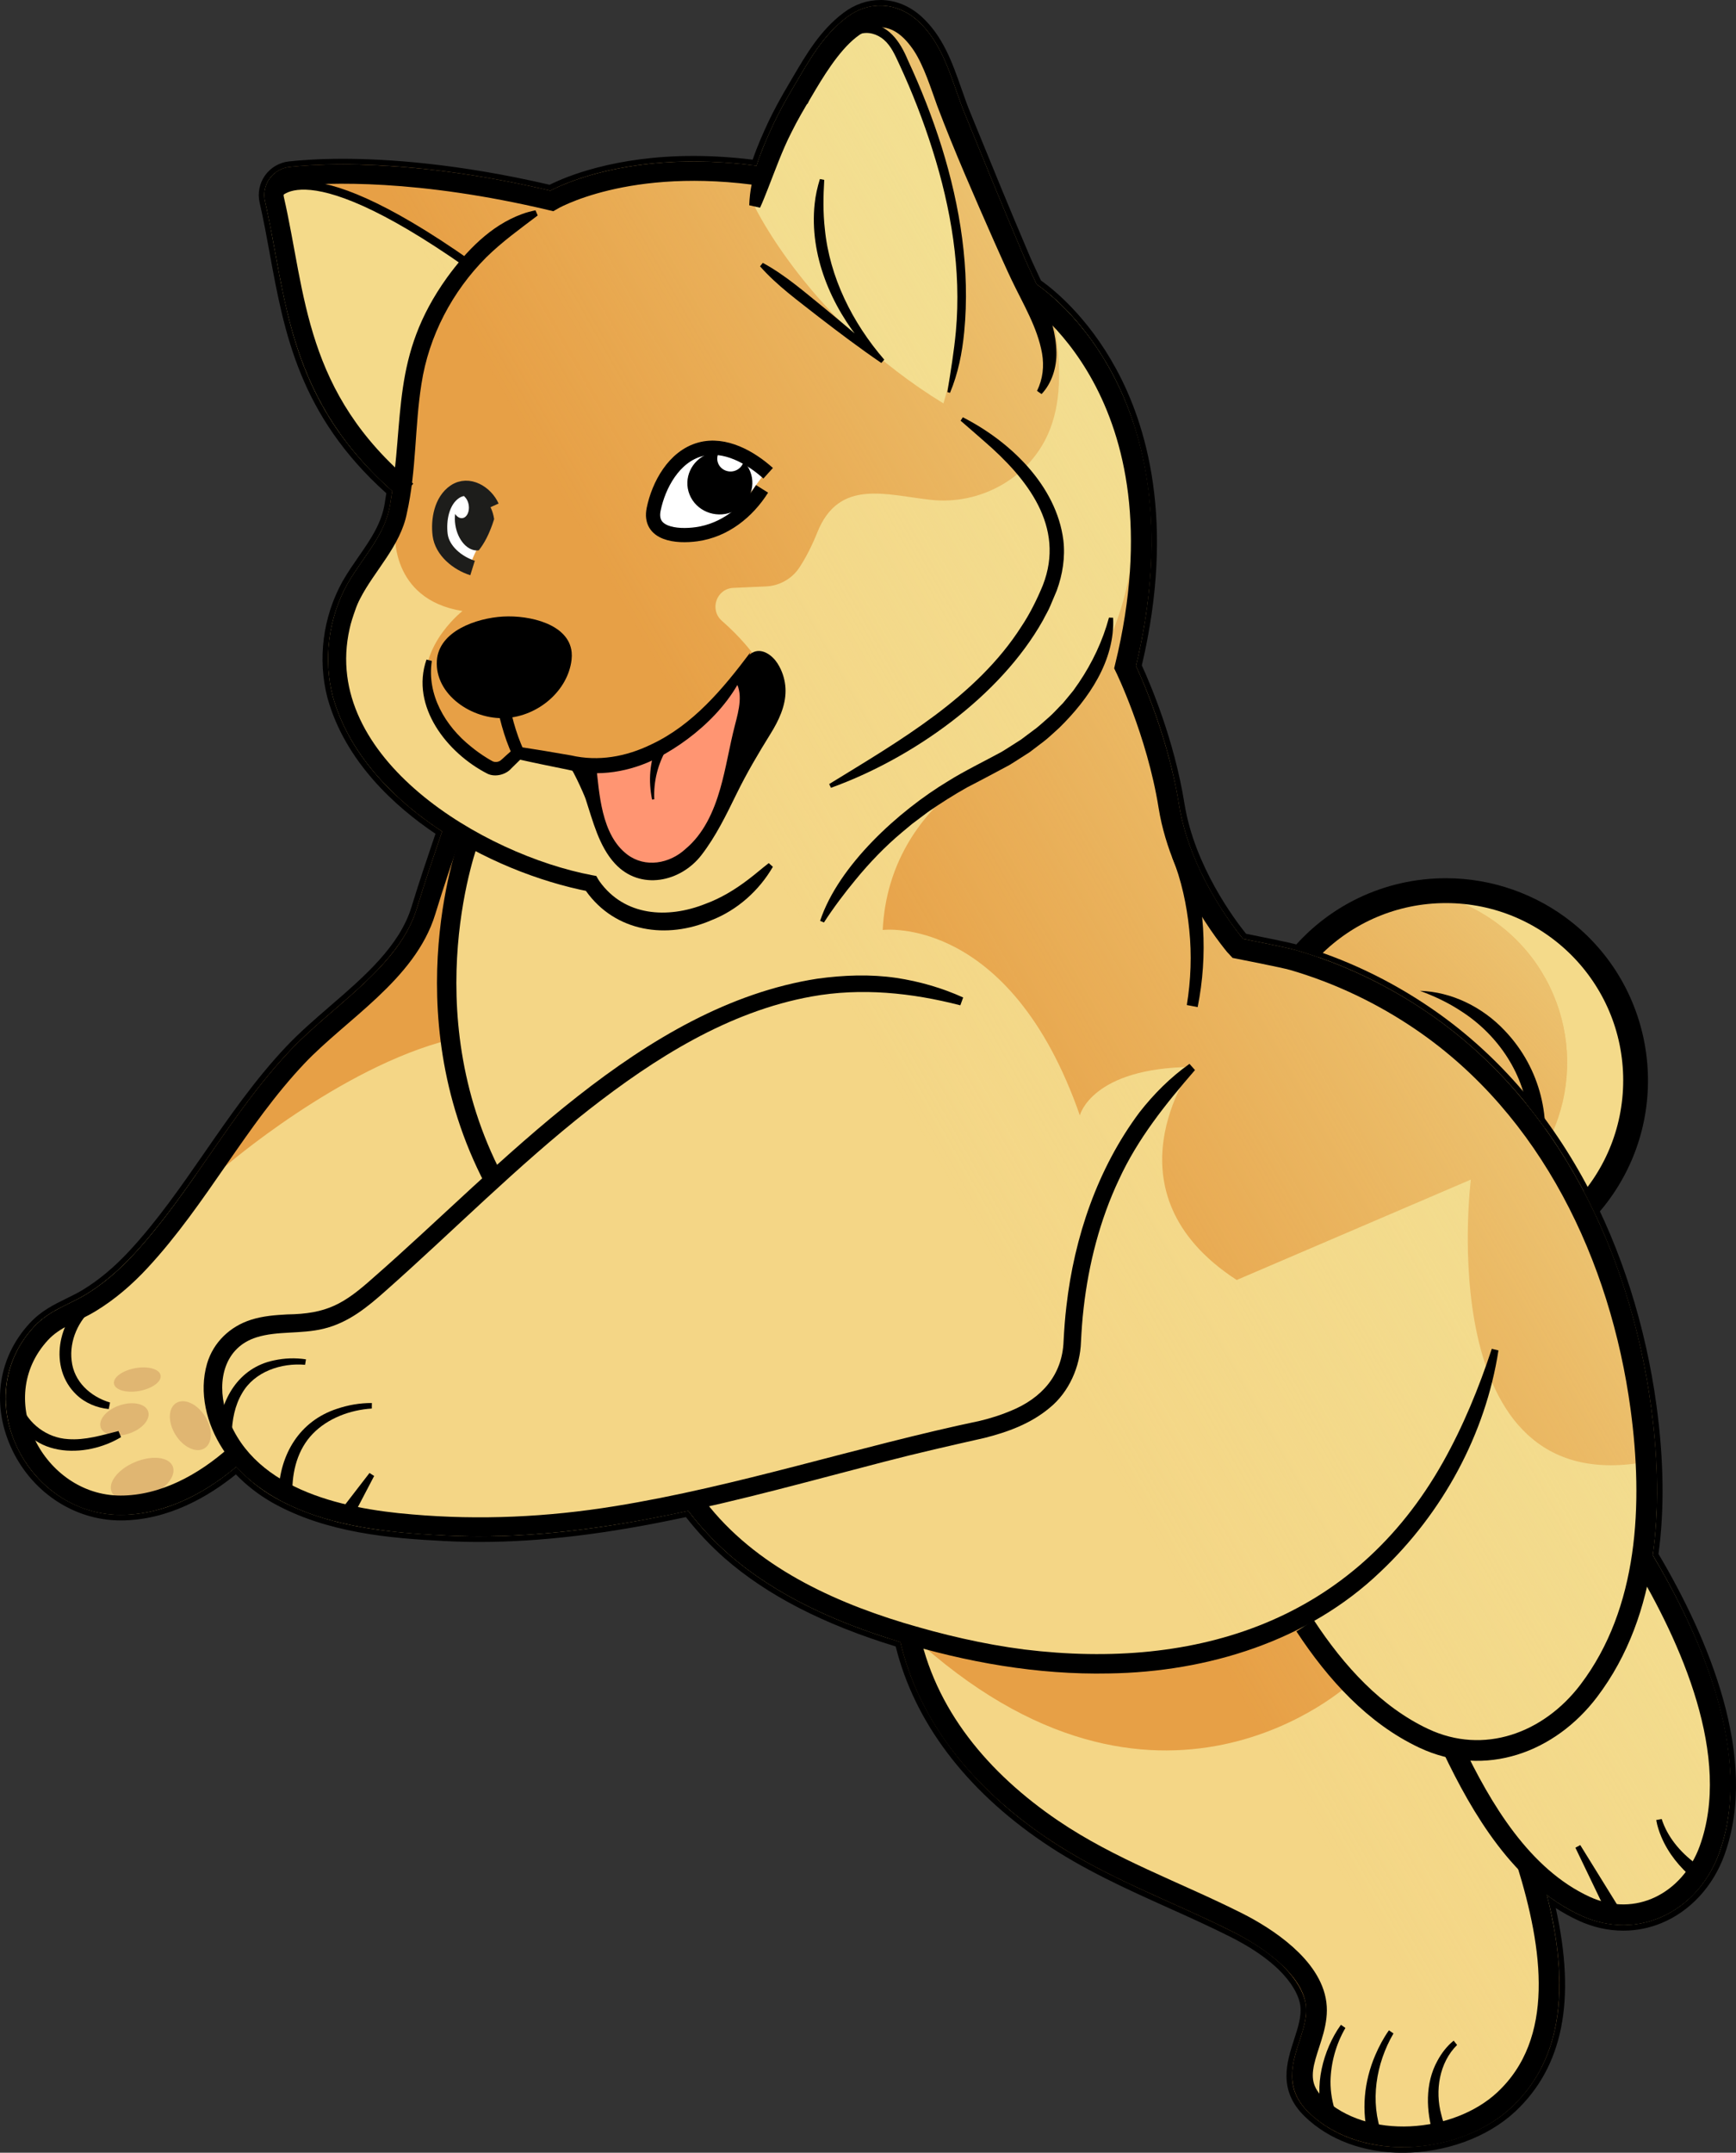
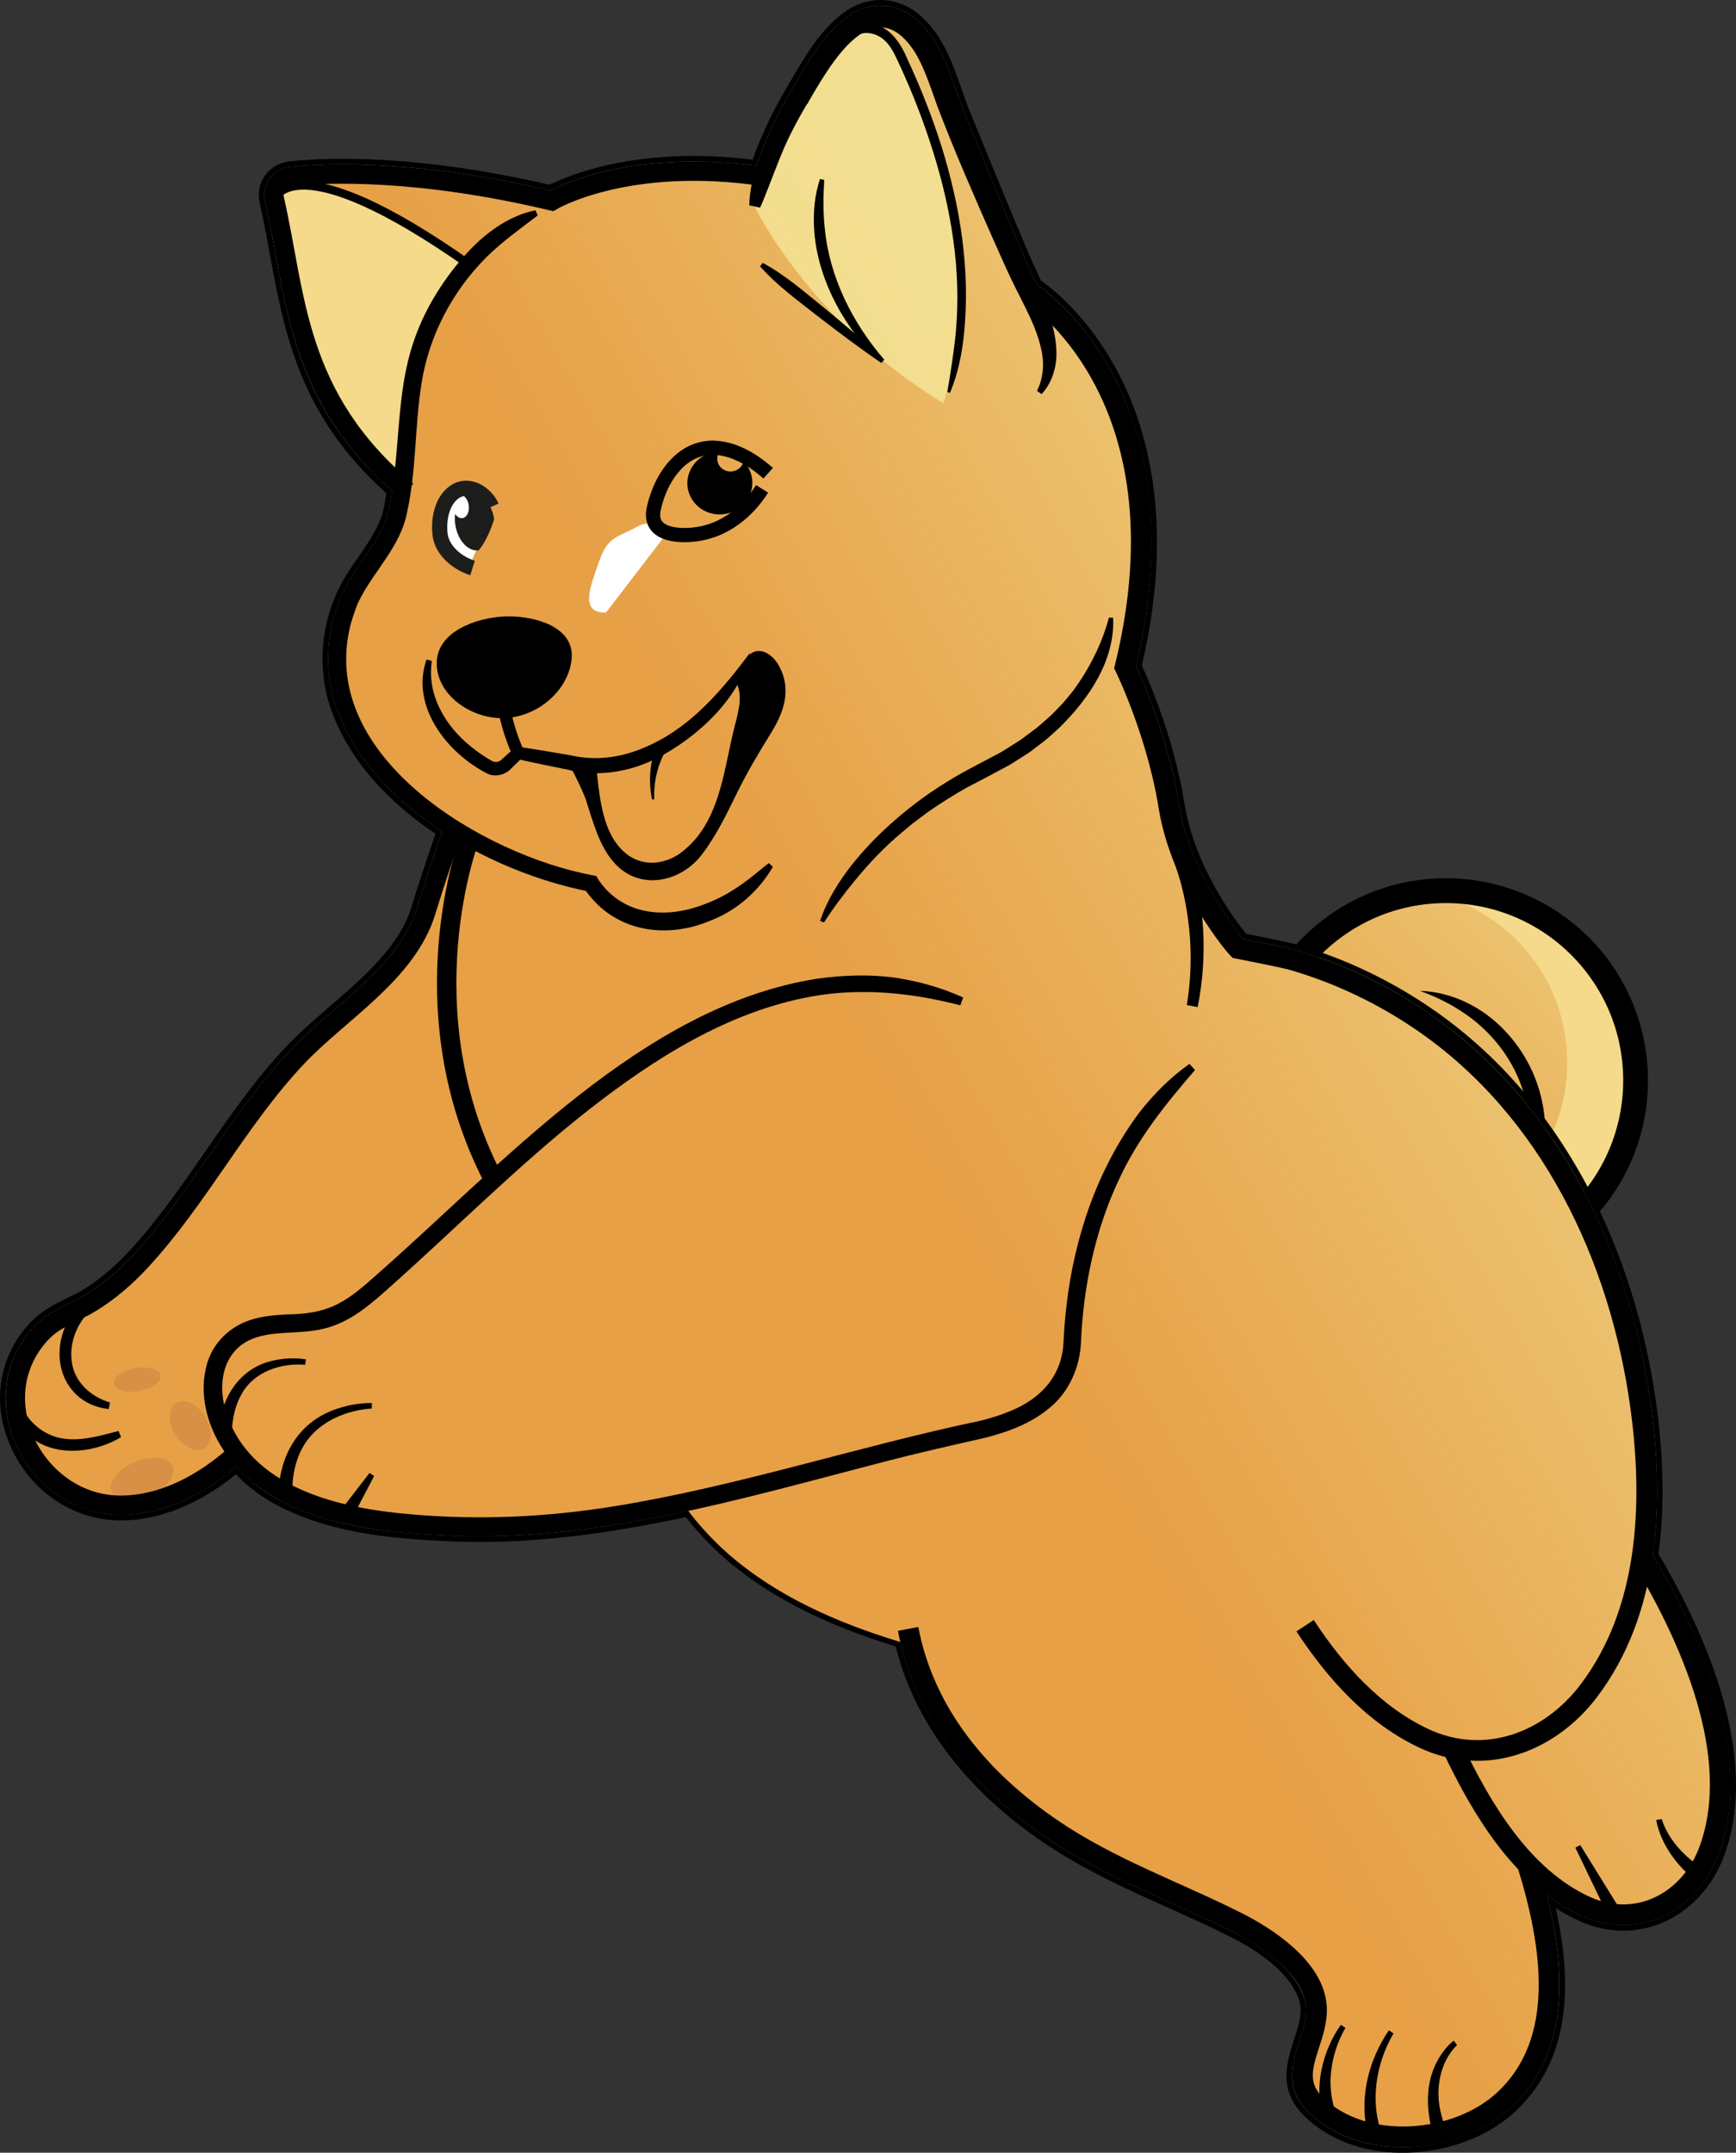
<svg xmlns="http://www.w3.org/2000/svg" xmlns:xlink="http://www.w3.org/1999/xlink" id="Layer_2" viewBox="0 0 654.49 811.47">
  <rect x="0" y="0" width="654.49" height="811.47" fill="#333333" stroke="none" />
  <defs>
    <style>.cls-1{fill:url(#linear-gradient-2);}.cls-2{opacity:.94;}.cls-2,.cls-3{fill:#f4da8a;}.cls-4{fill:#fff;}.cls-5{stroke-width:6.25px;}.cls-5,.cls-6,.cls-7,.cls-8,.cls-9,.cls-10,.cls-11{fill:none;stroke-miterlimit:10;}.cls-5,.cls-6,.cls-7,.cls-9,.cls-10,.cls-11{stroke:#000;}.cls-12{fill:#b16a42;opacity:.29;}.cls-6{stroke-width:4.67px;}.cls-13{fill:#e7a046;}.cls-7{stroke-width:5.36px;}.cls-8{stroke:#1d1d1b;stroke-width:5.72px;}.cls-9{stroke-width:7.81px;}.cls-10{stroke-width:3.13px;}.cls-11{stroke-width:7.3px;}.cls-14{fill:#ff9572;}.cls-15{fill:url(#linear-gradient);}.cls-16{fill:#1d1d1b;}</style>
    <linearGradient id="linear-gradient" x1="680.03" y1="270.69" x2="470.51" y2="459.02" gradientTransform="matrix(1, 0, 0, 1, 0, 0)" gradientUnits="userSpaceOnUse">
      <stop offset="0" stop-color="#f1e59a" />
      <stop offset=".18" stop-color="#f1e59a" stop-opacity=".81" />
      <stop offset=".58" stop-color="#f1e59a" stop-opacity=".38" />
      <stop offset=".87" stop-color="#f1e59a" stop-opacity=".11" />
      <stop offset="1" stop-color="#f1e59a" stop-opacity="0" />
    </linearGradient>
    <linearGradient id="linear-gradient-2" x1="679.62" y1="236.36" x2="345.92" y2="425.28" xlink:href="#linear-gradient" />
  </defs>
  <g id="Layer_1-2">
    <g>
      <g>
        <circle class="cls-3" cx="545.14" cy="407.24" r="69.95" />
        <path class="cls-13" d="M490.52,363.54c13.15-16.44,32.21-25.35,51.71-26.17,8.54,2.25,16.76,6.27,24.1,12.14,28.16,22.53,32.73,63.62,10.2,91.78-18.75,23.43-50.35,30.51-76.65,19.25-28.75-24.39-33.06-67.37-9.36-97Z" />
        <path class="cls-15" d="M490.52,363.54c13.15-16.44,32.21-25.35,51.71-26.17,8.54,2.25,16.76,6.27,24.1,12.14,28.16,22.53,32.73,63.62,10.2,91.78-18.75,23.43-50.35,30.51-76.65,19.25-28.75-24.39-33.06-67.37-9.36-97Z" />
        <circle class="cls-5" cx="545.14" cy="407.24" r="69.95" />
        <path d="M544.18,474.98c20.65-8.54,34.22-30.67,32.06-52.92-1.19-16.77-11.34-31.94-25.44-40.94-4.72-3.11-9.91-5.59-15.46-7.62,11.87,.32,23.64,6.11,31.99,15.02,27.49,28.87,16.32,77.72-21.25,91.31l-1.9-4.85h0Z" />
        <path d="M545.18,337.29c15.32,0,30.76,5.01,43.65,15.33,30.17,24.13,35.06,68.15,10.92,98.32-13.82,17.27-34.15,26.25-54.66,26.25-15.33,0-30.76-5.01-43.65-15.33-30.17-24.13-35.06-68.15-10.92-98.32,13.82-17.27,34.15-26.25,54.66-26.25m0-6.25c-23.3,0-45.01,10.42-59.55,28.6-12.72,15.89-18.48,35.79-16.23,56.02,2.25,20.23,12.24,38.37,28.13,51.09,13.46,10.77,30.35,16.7,47.56,16.7,23.3,0,45.01-10.42,59.55-28.6,26.25-32.81,20.91-80.86-11.9-107.11-13.46-10.77-30.35-16.7-47.56-16.7h0Z" />
      </g>
      <g>
        <path class="cls-13" d="M623.11,586.19c2.35-16.72,2.15-35.42-.64-56.02-4.03-29.82-13.18-58.56-26.45-83.11-14.71-27.22-34.11-49.19-57.66-65.29-15.43-10.55-32.19-18.51-49.81-23.64-3.07-.89-15.54-3.37-19.9-4.23-3.94-4.79-20.16-25.71-24.14-50.61-3.98-24.87-13.65-46.75-16.21-52.24,12.86-53.94,2.04-90.15-9.38-111.08-11.02-20.21-24.47-30.34-28.11-32.83-1.88-4.06-3.83-8.05-5.53-12.23-7.01-16.42-14.22-34.13-20.99-50.71-5.29-12.45-7.77-26.87-18.36-36.46-7.8-7-18.35-7.6-26.7-1.25-9.2,6.92-14.43,16.69-19.99,26.08-2.69,4.54-5.37,9.33-7.63,14.08-2.4,5.13-4.72,10.39-6.43,15.81-44.79-5.91-71.53,6.15-77.72,9.38-51.69-12.11-85.93-10.28-98.33-8.92-3.03,.33-5.79,1.95-7.55,4.43-1.76,2.47-2.38,5.58-1.7,8.53,1.46,6.34,2.67,12.93,3.83,19.3,5.49,29.9,11.16,60.79,44.12,89.93-.21,1.47-.44,2.95-.69,4.45-1.72,12.03-10.15,19.99-16.22,30.59-7.08,12.73-9.16,28.29-5.48,42.41,5.84,20.91,21.81,38.15,41.19,50.87l-.29,.85c-3.13,9.21-6.37,18.74-9.25,28.18-4.68,15.34-18.23,27.05-31.33,38.36-5.63,4.86-11.45,9.89-16.34,15.06-11.59,12.25-21.23,26.18-30.56,39.65-8.84,12.77-17.98,25.97-28.62,37.44-5.77,6.23-11.83,11.28-18.01,15.02-2.03,1.23-4.18,2.28-6.25,3.3-4.57,2.24-9.3,4.55-13.35,8.96-11.07,12.05-13.62,28.5-6.82,44.02,7.13,16.25,22.67,26.76,39.59,26.77h.03c18,0,33.34-9.44,43.64-18.13,4.25,4.71,9.3,8.7,14.7,11.75,19.56,10.95,42.14,13.07,64.01,14.15,31.08,1.58,61.52-2.75,91.63-9.28,4.5,5.94,9.6,11.38,15.16,16.28,18.26,15.95,40.93,25.84,63.88,32.88,.32,.1,.63,.19,.95,.28,6.67,28.32,25.6,53.73,55,73.72,15.01,10.2,31.21,17.49,46.87,24.54,7.7,3.46,15.66,7.05,23.39,10.93,23.85,11.99,27.15,24.12,27.6,27.55,.58,4.45-.89,8.95-2.44,13.72-2.72,8.38-5.81,17.87,3.52,26.89,9.41,9.09,22.32,13.06,35.34,13.06,15.46,0,31.05-5.61,41.06-14.95,22.87-21.33,20.13-53.63,13.45-80.06,3.95,2.97,8.18,5.57,12.74,7.67,5.2,2.4,10.65,3.61,16.03,3.61,4.69,0,9.34-.92,13.74-2.76,10.18-4.25,18.35-13.14,22.42-24.39,13-35.93-6.26-80.68-25.06-112.32Z" />
-         <path class="cls-2" d="M623.11,586.19c1.27-9.02,1.79-18.63,1.56-28.79l-4.14-6.35c-81.43,14.97-66-106.4-66-106.4l-88.28,37.84c-51.2-33.28-16.77-80.3-16.77-80.3-37.96,.29-42.37,18.24-42.37,18.24-26.48-75.92-74.32-69.88-74.32-69.88,2.48-50.46,51.28-67.71,51.28-67.71,55.4-39.97,43.45-106.3,41.32-116.14l1.96-7.1c-2.49-7.62-5.44-14.16-8.42-19.64-7.96-14.6-17.18-23.92-23.06-28.92,.72,4.04,1.37,8.1,1.94,12.17,1.8,12.91,2.77,26.46-1.95,38.61-7,18.04-25.95,28.67-44.9,26.6-16.98-1.85-34.68-8.1-42.83,12.29-2.32,5.79-4.71,10.12-6.77,13.25-2.81,4.26-7.54,6.88-12.64,7.1l-12.22,.54c-6.42,.28-9.15,8.24-4.3,12.46,7.28,6.33,11.41,12.05,11.41,12.05l.75,17.45s-.3,6.9-10.66,37.08c-10.36,30.19-27.43,26.64-27.43,26.64-15.9,3.81-27.99-39.72-27.99-39.72l-21.84-4.1-7.54,7.34c-21.33-12.83-26.49-25.04-26.49-25.04-8.29-19.67,11.94-35.43,11.94-35.43-27.54-4.44-25.42-29.92-25.42-29.92l-4.55-1.11c-.24,.31-.48,.62-.72,.93-3.46,6.81-8.62,12.77-12.71,19.92-7.08,12.73-9.16,28.29-5.48,42.41,3.85,13.8,12.13,26,22.88,36.36l28.73,17.01c-8.43,28-7.35,75.95-7.35,75.95-41.4,10.29-84.98,47.93-84.98,47.93,0,0-4.24,1.21-11.04,3.17-7.26,10.36-14.86,20.74-23.44,29.99-5.77,6.23-11.83,11.28-18.01,15.02-2.03,1.23-4.18,2.28-6.25,3.3-4.57,2.24-9.3,4.55-13.35,8.96-11.07,12.05-13.62,28.5-6.82,44.02,7.13,16.25,22.67,26.76,39.59,26.77h.03c18,0,33.34-9.44,43.64-18.13,4.25,4.71,9.3,8.7,14.7,11.75,19.56,10.95,42.14,13.07,64.01,14.15,31.08,1.58,61.52-2.75,91.63-9.28,4.5,5.94,9.6,11.38,15.16,16.28,17.3,15.11,38.58,24.79,60.29,31.75l8.73-1.14s68.85,26.23,144.34-5.52l21.06,23.68s-72.62,67.47-165.4-18.16c1.39,19.46,16.07,35.7,16.07,35.7,9.63,10.82-1.45,33.74,103.49,70.93,32.39,15.78,31.57,37.34,29.42,50.63-3.56,22.02,8.59,23.78,8.59,23.78l39.11,10.88,29.95-19.96s17.92-7.75,15.63-61.83c-.75-4.15-1.66-8.23-2.66-12.18,3.95,2.97,8.18,5.57,12.74,7.67,5.2,2.4,10.65,3.61,16.03,3.61,4.69,0,9.34-.92,13.74-2.76,10.18-4.25,18.35-13.14,22.42-24.39,13-35.93-6.26-80.68-25.06-112.32Z" />
        <path class="cls-3" d="M352.33,52.91c-16.56-38.17-16.84-48.55-38.19-41.93-6.21,6.34-10.45,14.08-14.89,21.58-2.69,4.54-5.37,9.33-7.63,14.08-2.4,5.13-4.72,10.39-6.43,15.81l-.69,15.39s20.64,43.32,71.18,74.22c0,0,16.92-52.42-3.35-99.15Z" />
        <path class="cls-3" d="M101.59,67.35c-1.76,2.47-2.38,5.58-1.7,8.53,1.46,6.34,2.67,12.93,3.83,19.3,5.44,29.62,11.07,60.22,43.24,89.12,3.94,.5,6.48,.81,6.48,.81,0,0-7.11-57.49,23.46-85.38,0,0-42.51-30.09-73.35-34.46-.74,.6-1.41,1.29-1.97,2.08Z" />
        <path class="cls-1" d="M623.11,586.19c2.35-16.72,2.15-35.42-.64-56.02-4.03-29.82-13.18-58.56-26.45-83.11-14.71-27.22-34.11-49.19-57.66-65.29-15.43-10.55-32.19-18.51-49.81-23.64-3.07-.89-15.54-3.37-19.9-4.23-3.94-4.79-20.16-25.71-24.14-50.61-3.98-24.87-13.65-46.75-16.21-52.24,12.86-53.94,2.04-90.15-9.38-111.08-11.02-20.21-24.47-30.34-28.11-32.83-1.88-4.06-3.83-8.05-5.53-12.23-7.01-16.42-14.22-34.13-20.99-50.71-5.29-12.45-7.77-26.87-18.36-36.46-7.8-7-18.35-7.6-26.7-1.25-9.2,6.92-14.43,16.69-19.99,26.08-2.69,4.54-5.37,9.33-7.63,14.08-2.4,5.13-4.72,10.39-6.43,15.81-44.79-5.91-71.53,6.15-77.72,9.38-51.69-12.11-85.93-10.28-98.33-8.92-3.03,.33-5.79,1.95-7.55,4.43-1.76,2.47-2.38,5.58-1.7,8.53,1.46,6.34,2.67,12.93,3.83,19.3,5.49,29.9,11.16,60.79,44.12,89.93-.21,1.47-.44,2.95-.69,4.45-1.72,12.03-10.15,19.99-16.22,30.59-7.08,12.73-9.16,28.29-5.48,42.41,5.84,20.91,21.81,38.15,41.19,50.87l-.29,.85c-3.13,9.21-6.37,18.74-9.25,28.18-4.68,15.34-18.23,27.05-31.33,38.36-5.63,4.86-11.45,9.89-16.34,15.06-11.59,12.25-21.23,26.18-30.56,39.65-8.84,12.77-17.98,25.97-28.62,37.44-5.77,6.23-11.83,11.28-18.01,15.02-2.03,1.23-4.18,2.28-6.25,3.3-4.57,2.24-9.3,4.55-13.35,8.96-11.07,12.05-13.62,28.5-6.82,44.02,7.13,16.25,22.67,26.76,39.59,26.77h.03c18,0,33.34-9.44,43.64-18.13,4.25,4.71,9.3,8.7,14.7,11.75,19.56,10.95,42.14,13.07,64.01,14.15,31.08,1.58,61.52-2.75,91.63-9.28,4.5,5.94,9.6,11.38,15.16,16.28,18.26,15.95,40.93,25.84,63.88,32.88,.32,.1,.63,.19,.95,.28,6.67,28.32,25.6,53.73,55,73.72,15.01,10.2,31.21,17.49,46.87,24.54,7.7,3.46,15.66,7.05,23.39,10.93,23.85,11.99,27.15,24.12,27.6,27.55,.58,4.45-.89,8.95-2.44,13.72-2.72,8.38-5.81,17.87,3.52,26.89,9.41,9.09,22.32,13.06,35.34,13.06,15.46,0,31.05-5.61,41.06-14.95,22.87-21.33,20.13-53.63,13.45-80.06,3.95,2.97,8.18,5.57,12.74,7.67,5.2,2.4,10.65,3.61,16.03,3.61,4.69,0,9.34-.92,13.74-2.76,10.18-4.25,18.35-13.14,22.42-24.39,13-35.93-6.26-80.68-25.06-112.32Z" />
        <path d="M202.72,81.22c-6.87,5.21-13.37,9.87-19.35,15.74-12.85,12.86-21.72,29.72-24.48,47.77-2.56,16.02-1.87,32.72-5.5,48.75-2.4,12.32-12.29,21.75-17.61,32.16-.73,1.37-1.37,2.91-1.87,4.38-.78,2.22-1.62,4.68-2.1,6.97-11.05,48.79,50.63,85.28,91.55,92.94l1.45,.27,.72,1.26c.09,.16,.33,.53,.52,.8,9.44,13.14,25.61,14.11,39.82,8.48,5.92-2.17,11.24-5.4,16.27-9.24,2.56-1.92,5.01-4.09,7.69-6.15l1.55,1.39c-5.19,8.97-13.4,16.31-23.11,20.11-16.82,7.32-36.29,4.56-47.36-11.01-.28-.41-.51-.73-.83-1.28l2.17,1.53c-38.13-7.38-85.71-33.87-96.79-73.55-3.68-14.11-1.6-29.68,5.48-42.41,6.07-10.6,14.49-18.56,16.22-30.59,5.47-32.31,.04-55.17,21.4-84.95,7.25-9.96,16.35-19.54,28.17-23.87,1.66-.64,3.41-1.07,5.15-1.44l.83,1.91h0Z" />
        <path class="cls-11" d="M153.45,185.11c-42.37-35.4-41.69-73.87-50-110.04-.94-4.09,1.92-8.06,6.09-8.52,13.96-1.53,48.44-2.71,98.46,9.17,0,0,28.44-17.05,80.62-9.09" />
        <path d="M282.47,77.39c.32-10.85,4.63-21.05,9.15-30.74,2.26-4.76,4.93-9.54,7.63-14.08,5.56-9.39,10.79-19.16,19.99-26.08,8.35-6.34,18.9-5.75,26.7,1.25,10.59,9.59,13.07,24.01,18.36,36.46,6.77,16.58,13.98,34.29,20.99,50.71,5,12.32,12.69,24,13,37.9,.11,5.64-1.71,11.63-5.61,15.73l-1.71-1.19c2.2-4.48,2.72-9.3,1.9-14.12-1.76-9.91-7.18-18.67-11.56-27.87-1.91-4-4.7-10.31-6.55-14.44-7.26-16.46-15.02-34.1-21.4-50.97-2.41-6.67-5.02-15.01-8.74-20.74-15.03-22.55-30.45,3.2-38.73,17.3-2.64,4.33-5.3,8.9-7.53,13.43-3.38,6.58-6.13,14.28-8.84,21.18-.96,2.38-1.86,4.79-2.97,7.17l-4.07-.91h0Z" />
        <path d="M357.17,147.8c1.24-7.7,2.5-15.25,3.21-22.92,2.1-23.08-1.83-46.35-8.8-68.35-3.47-11.06-7.7-21.89-12.58-32.4-1.57-3.35-3.02-6.78-5.78-9.16-2.48-2.14-6-3.2-9.14-2.11-9.11,3.6-15.79,17.62-19.64,26.32l-2.9-1.18c4.12-9.82,12.72-28.28,24.76-29.11,8.48-.22,13.08,6.83,15.95,13.72,4.96,10.66,9.26,21.61,12.79,32.83,6.98,22.45,10.76,46.22,8.47,69.73-.75,7.83-2.3,15.65-5.35,22.91l-1-.29h0Z" />
        <path class="cls-10" d="M103.45,75.07s7.27-21.93,73.46,24.67" />
-         <path d="M363.01,157.3c17.74,9.01,35.28,25.7,37.89,46.36,.75,6.41-.29,12.92-2.49,18.95l-2.42,5.73c-.65,1.68-2.01,3.89-2.81,5.53-16.16,28.73-49.3,52.07-79.9,63.09l-.67-1.41c26.31-16.19,55.59-32.85,72.54-59.5,3.11-4.64,5.88-10.25,8.01-15.43,8.62-22.08-5.96-40.31-22-54.2-2.95-2.63-5.99-5.19-9.01-7.84l.86-1.3h0Z" />
-         <path class="cls-14" d="M220.18,288.6s27.23,6.15,58.09-34.05c0,0,7.7,11.93,0,35.21-7.7,23.28-19.13,33-19.13,33,0,0-12.71,10.56-24.47,.83-11.76-9.74-14.49-34.99-14.49-34.99Z" />
-         <path class="cls-4" d="M251.54,200.83l10.19-.29,6.91-1.82,7.82-4.37,12.31-16.56-14.18-7.04s-4.03-6.27-11.48-2.21c-7.45,4.06-10.9,3.53-14.2,13.05-3.31,9.52-7.56,19.51,2.63,19.22Z" />
+         <path class="cls-4" d="M251.54,200.83s-4.03-6.27-11.48-2.21c-7.45,4.06-10.9,3.53-14.2,13.05-3.31,9.52-7.56,19.51,2.63,19.22Z" />
        <path d="M266.96,171.04c1.41-.54,2.85-.79,4.28-.82-.86,1.28-1.1,2.91-.49,4.43,1.01,2.5,3.93,3.73,6.52,2.74,1.61-.62,2.72-1.95,3.09-3.46,1.03,1.06,1.88,2.32,2.46,3.77,2.45,6.09-.69,12.97-7,15.38-6.31,2.41-13.41-.57-15.85-6.65-2.45-6.09,.69-12.97,7-15.38Z" />
        <path class="cls-4" d="M184.88,199.66s-4.82,4.84-7.79,13.85c0,0-15.01-4.08-11.5-20.99,3.51-16.91,17.16-7.33,17.16-7.33l2.13,14.47Z" />
        <path class="cls-16" d="M180.49,207.46c1.87-2.33,4.03-6.02,5.8-11.78v-.04c-.88-5.93-4.86-10.26-8.9-9.66-.9,.13-1.73,.51-2.46,1.06,.88,.69,1.57,1.92,1.79,3.4,.36,2.44-.7,4.62-2.36,4.86-1.03,.15-2.06-.48-2.77-1.57-.15,1.28-.15,2.65,.06,4.05,.87,5.9,4.82,10.21,8.84,9.67Z" />
        <path class="cls-8" d="M185.37,190.98c-2.27-5.08-8.69-9.13-13.91-5.6-4.98,3.37-6.21,10.63-5.53,16.18,.75,6.1,6.67,10.8,12.23,12.54" />
        <path class="cls-7" d="M289.6,178.39c-6.54-5.89-16.32-11.55-25.64-8.99-9.91,2.71-15.67,13.53-17.52,22.56-1.93,9.41,8.59,10.45,16.15,9.42,10.62-1.45,19.26-8.42,24.72-17.1" />
        <path d="M162.81,249.14c-1.95,12.72,5.06,24.53,14.68,32.22,1.92,1.59,3.96,3.05,6.09,4.36,.4,.25,1.84,1.12,2.2,1.28,.81,.35,1.77,.29,2.55-.1,.43-.16,1.58-1.34,2.52-2.16,.67-.6,3.19-2.85,3.8-3.39,6.69,1.01,13.96,2.23,20.65,3.4,10.31,2.37,20.73,.49,30.21-4.13,15.7-7.35,27.05-20.96,37.27-34.56-3.58,16.95-19.84,31.84-34.81,39.59-10.25,5.28-22.39,7.39-33.69,4.53-6.26-1.27-13.13-2.67-19.33-4.07l2.03-.59c-.89,.88-3.32,3.28-4.21,4.13-2,2.33-6,3.4-8.93,2.03-15.16-7.7-29.21-25.37-23.05-43.05l2.02,.51h0Z" />
        <path d="M294.37,252.32c-.37-.79-.79-1.56-1.27-2.3-1.92-2.98-5.51-5.58-8.81-4.3-4.09,1.58-4.28,7.43-7.33,10.59,3.38,4.8,1.61,11.32,.13,17-2.08,7.99-3.3,16.18-5.59,24.11-2.45,8.49-6.19,16.87-13.07,22.61-5.98,5.53-15.15,7.21-21.92,2.1-9.88-7.46-10.57-23.1-11.83-34.36l-11.1-.22c1.38,.03,6.67,12.01,7.19,13.57,2.74,8.3,5.02,17.9,11.13,24.47,9.5,10.22,24.71,6.92,32.58-3.31,5.44-7.07,9.34-15.14,13.24-23.11,3.86-7.87,8.15-15.12,12.77-22.56,3.06-4.92,5.67-10.39,5.67-16.18,0-2.79-.62-5.58-1.8-8.12Z" />
        <path d="M251.44,282.13c-3.42,5.82-5.09,12.38-4.77,19.17l-.83,.1c-.68-3.41-.97-6.97-.65-10.54,.29-3.56,1.22-7.13,2.46-10.47l3.79,1.73h0Z" />
        <path d="M215.52,245.83c-1.08-10.57-15.8-13.99-25.86-13.42-10.06,.57-24.26,5.49-24.96,16.67-.79,12.76,13.27,22.31,25.92,21.59,12.35-.71,23.46-10.32,24.86-21.91,.12-1.03,.13-2.01,.04-2.93Z" />
        <path class="cls-6" d="M187.69,251.47s1.21,18.75,7.69,32.35" />
        <path d="M287.57,99.08c8.63,4.68,15.98,11.2,23.58,17.33,7.53,6.2,14.98,12.49,22.16,19.11l-1.09,1.26c-2.43-2.12-4.61-4.41-6.67-6.84-12.23-14.55-20.45-33.8-18.42-53.07,.32-3.2,1.04-6.34,1.98-9.38l1.64,.32c-.38,6.22-.47,12.31,.21,18.36,1.77,18.34,10.45,35.57,22.41,49.4,.01,0-1.09,1.26-1.09,1.26-8.06-5.51-15.85-11.37-23.58-17.33-7.66-6.04-15.67-11.75-22.16-19.11l1.04-1.3h0Z" />
        <path d="M362.04,378.95c-18.38-4.75-37.34-6.7-56.06-3.32-31.42,5.67-59.13,23.27-83.96,42.66-27,21.2-51.09,45.7-76.85,68.49-3.22,2.86-6.62,5.78-10.43,8.32-3.8,2.54-8.12,4.66-12.77,5.77-8.56,2.08-17.29,.73-25.25,3.23-12.07,3.79-14.94,16.25-11.72,27.47,8.79,29.44,43.29,37.09,70.43,39.29,25.44,2.21,51,1.01,76.24-3.09,46.3-7.45,91.69-22.52,137.78-32.19,4.05-.98,8-2.22,11.73-3.81,11.54-4.74,19.34-13.43,19.8-26.26,.23-4.37,.54-8.73,1.06-13.08,2.97-26.08,11.74-51.95,27.54-73.12,5.42-6.95,11.71-13.23,18.87-18.29l2.07,2.34c-11.1,12.82-21.59,25.87-28.68,41.31-7.18,15.2-11.42,31.82-13.31,48.49-.49,4.19-.78,8.41-.99,12.62-.3,9.36-4.5,19-11.89,24.96-7.1,5.95-15.85,9.12-24.59,11.31-12.7,2.87-25.05,5.66-37.61,8.93-53.89,13.92-109.09,30.69-165.61,27.83-13.1-.6-26.12-1.67-39.01-4.7-17.32-4-35.07-12.34-44.92-28.01-6.02-9.32-9.03-21.2-5.84-32.12,2.39-8.05,8.7-13.99,16.52-16.48,4.64-1.48,9.28-1.79,13.6-2.03,15.11-.2,21.48-3.95,32.51-13.81,48.38-42.23,101.17-102.47,167.48-112.75,9.82-1.35,19.88-1.73,29.72-.3,8.73,1.32,17.27,3.78,25.22,7.39l-1.06,2.94h0Z" />
        <path d="M140.17,530.95c-8.11,.5-16.57,3.63-22.25,9.51-5.73,5.9-7.83,14.19-7.7,22.26l-5.21-.1c.51-14.46,7.9-26.95,22.04-31.58,4.26-1.43,8.62-2.2,13.15-2.17l-.03,2.08h0Z" />
        <path d="M115.03,514.46c-8.96-.79-19.06,2.54-23.71,10.63-2.81,4.69-3.82,10.16-3.97,15.65l-5.2-.32c.98-12.9,7.69-24.82,21.11-27.62,4.01-.87,8.03-1.02,12.09-.4l-.33,2.06h0Z" />
        <polygon points="141.06 556.36 132.76 572.23 128.37 569.42 139.3 555.24 141.06 556.36 141.06 556.36" />
        <path class="cls-9" d="M387.83,109.85s61.66,38.1,36.35,141.63c0,0,12.01,24.51,16.48,52.43,4.71,29.42,25.88,53.54,25.9,53.56,0,0,17.45,3.4,20.91,4.41,17.31,5.04,33.82,12.93,48.7,23.11,48.23,32.98,74.76,88.91,82.44,145.71,4.87,36.02,3.19,76.57-19.64,106.66-14.85,19.57-39.32,28.68-62.24,17.88-18.44-8.69-33-24.59-44.7-42.43" />
-         <path d="M264.1,563.56c18.15,25.23,47.46,39.31,76.53,48.16,14.85,4.47,30.05,8.06,45.46,10.04,65.34,8.03,124.37-10.93,157.93-70.6,7.61-13.55,13.51-27.93,18.4-42.73l2.51,.6c-4.84,31.5-21.02,61.29-44.49,83.44-27.18,26.09-65.26,37.8-102.33,38.33-27.02,.57-53.82-4.22-79.6-12.1-22.95-7.04-45.62-16.94-63.88-32.88-6.1-5.38-11.66-11.4-16.46-18.02l5.95-4.23h0Z" />
        <path class="cls-9" d="M342.37,614.01c6.2,32.55,27.84,57.48,54.27,75.45,22.04,14.98,46.28,23.38,69.82,35.21,11.21,5.64,27.92,16.67,29.72,30.54,1.79,13.85-12.38,26.42-.07,38.3,18.33,17.7,53.18,14.71,71.02-1.93,23.74-22.14,18.34-57.95,8.65-89.22" />
        <path class="cls-9" d="M547.64,658.89c10.89,22.83,26,48.55,49.97,59.62,19.62,9.06,39.76-1.62,46.88-21.32,12.85-35.53-7.29-79.92-25.44-110.18" />
        <path d="M626.48,685.68c2.12,6.7,6.98,12.46,12.57,16.62,.81,.6,1.66,1.14,2.47,1.71l-3.08,4.21c-5.13-4.27-9.47-9.6-12.08-15.77-.86-2.06-1.56-4.1-1.94-6.4l2.05-.37h0Z" />
        <polygon points="595.77 695.49 611.26 720.52 606.69 723.02 593.94 696.49 595.77 695.49 595.77 695.49" />
        <path d="M549.33,770.85c-6.75,6.69-8.37,17.26-5.96,26.2,.45,2.06,1.29,4.24,2,6.2l-4.9,1.76c-2.85-9.19-3.29-19.67,1.5-28.29,1.56-2.84,3.47-5.39,6.08-7.5l1.29,1.63h0Z" />
        <path d="M525.35,766.51c-6.61,11.33-8.97,25.71-4.27,38.16l-4.94,1.66c-3.07-10.46-1.9-21.79,2.38-31.71,1.41-3.26,3.04-6.35,5.12-9.3l1.71,1.19h0Z" />
        <path d="M507.24,764.43c-3.54,6.04-5.5,13.16-5.63,20.15-.03,4.11,.72,8.26,2.08,12.11l-4.97,1.58c-.72-3.06-1.32-6.15-1.3-9.27-.16-6.11,1.25-12.29,3.66-17.86,1.23-2.78,2.64-5.39,4.46-7.9l1.7,1.2h0Z" />
        <path d="M309.19,347.12c6.93-20.92,29.71-41.52,48.26-52.67,5.8-3.67,14.09-7.72,20.15-11.03,1.99-1.18,5.37-3.41,7.34-4.64,1.42-1.07,3.51-2.65,4.95-3.71,1.44-.97,4.3-3.65,5.65-4.79,1.73-1.51,3.57-3.62,5.21-5.24,1.12-1.36,2.81-3.36,3.91-4.74,.54-.76,1.58-2.27,2.11-3.01,5.04-7.47,8.98-15.75,11.32-24.48l1.57,.05c.74,16.17-9.23,30.62-20.3,41.48-1.43,1.26-4.43,4.13-5.92,5.2-1.51,1.16-3.71,2.83-5.22,3.97-2.08,1.3-5.63,3.66-7.72,4.9-4.08,2.19-11.71,6.27-15.81,8.35-4.97,2.78-10.13,6.05-14.82,9.3-1.36,1.04-4.61,3.47-6,4.51l-3.84,3.2c-6.33,5.29-12.24,11.46-17.47,17.84-4.24,5.13-8.29,10.5-11.93,16.12l-1.45-.62h0Z" />
        <path d="M447.68,320.66c6.66,18.82,7.75,39.45,3.85,58.97l-4.09-.78c1.53-9.38,1.9-18.94,.92-28.4-.94-9.32-2.95-18.68-6.44-27.37l5.76-2.43h0Z" />
        <ellipse class="cls-12" cx="51.79" cy="520.01" rx="8.93" ry="4.36" transform="translate(-91.82 17.55) rotate(-10.26)" />
-         <ellipse class="cls-12" cx="46.95" cy="535.03" rx="9.44" ry="5.6" transform="translate(-168.67 43.13) rotate(-18.65)" />
        <ellipse class="cls-12" cx="53.62" cy="557.5" rx="12.48" ry="6.93" transform="translate(-211.1 63.94) rotate(-22.71)" />
        <ellipse class="cls-12" cx="71.78" cy="537.39" rx="6.57" ry="10.07" transform="translate(-274.54 120.25) rotate(-32.09)" />
        <path class="cls-11" d="M186.13,444.66c-33.65-64.36-9.05-128.72-9.05-128.72" />
        <path class="cls-11" d="M170.91,312.25c-3.53,10.39-7.12,20.82-10.3,31.28-7.1,23.29-32.52,37.97-48.51,54.87-22.4,23.68-37.13,53.31-59.15,77.06-5.55,5.99-11.8,11.42-18.79,15.66-6.6,4-13.46,5.79-18.81,11.61-22.71,24.71-1.89,64.65,30.09,64.67,16.11,0,31.34-8.29,43.49-19.15" />
        <path d="M35.46,492.74c-5.87,4.86-9.38,12.59-8.45,20.18,.86,7.88,7.01,13.51,14.47,15.76l-.49,2.45c-4.36-.41-8.82-2.19-12.19-5.41-10.56-10.09-7.11-28.09,4.06-36.24l2.59,3.26h0Z" />
        <path d="M7.91,529.32c2.74,7.41,9.83,12.69,17.74,13.15,6.52,.48,12.66-1.46,19.02-3.05l.97,2.3c-3.4,2.04-7.16,3.51-11.11,4.36-8.12,1.73-17.32,.8-23.7-5.01-3.22-2.86-5.64-6.48-6.93-10.59l4-1.17h0Z" />
        <path d="M331.82,2.08c4.99,0,9.94,1.91,14.11,5.65,10.59,9.59,13.07,24.01,18.36,36.46,6.77,16.58,13.98,34.29,20.99,50.71,1.7,4.18,3.64,8.17,5.53,12.23,3.64,2.5,17.09,12.62,28.11,32.83,11.41,20.93,22.24,57.14,9.38,111.08,2.56,5.5,12.24,27.38,16.21,52.24,3.98,24.9,20.19,45.82,24.14,50.61,4.36,.86,16.83,3.33,19.9,4.23,17.62,5.13,34.38,13.08,49.81,23.64,23.55,16.1,42.95,38.07,57.66,65.29,13.27,24.55,22.42,53.3,26.45,83.11,2.79,20.61,2.99,39.31,.64,56.02,18.8,31.64,38.06,76.39,25.06,112.32-4.07,11.25-12.24,20.14-22.42,24.39-4.4,1.84-9.05,2.76-13.74,2.76-5.38,0-10.82-1.21-16.03-3.61-4.56-2.1-8.79-4.7-12.74-7.67,6.68,26.43,9.42,58.73-13.45,80.06-10.01,9.34-25.6,14.95-41.06,14.95-13.02,0-25.93-3.98-35.34-13.06-9.33-9.01-6.25-18.51-3.52-26.89,1.55-4.77,3.01-9.27,2.44-13.72-.44-3.43-3.75-15.56-27.6-27.55-7.73-3.89-15.69-7.47-23.39-10.93-15.66-7.05-31.86-14.33-46.87-24.54-29.4-19.99-48.33-45.4-55-73.72-.32-.1-.63-.19-.95-.28-22.95-7.04-45.62-16.94-63.88-32.88-5.56-4.9-10.66-10.34-15.16-16.28-25.9,5.61-52.05,9.6-78.64,9.6-4.32,0-8.65-.11-12.99-.33-21.86-1.08-44.45-3.2-64.01-14.15-5.41-3.05-10.46-7.04-14.7-11.75-10.3,8.69-25.64,18.13-43.65,18.13h-.03c-16.92-.01-32.46-10.52-39.59-26.77-6.81-15.51-4.26-31.97,6.81-44.02,4.05-4.41,8.78-6.72,13.35-8.96,2.07-1.01,4.22-2.07,6.25-3.3,6.17-3.74,12.23-8.8,18.01-15.02,10.64-11.47,19.78-24.67,28.62-37.44,9.33-13.47,18.97-27.4,30.56-39.65,4.89-5.17,10.71-10.2,16.34-15.06,13.1-11.32,26.65-23.02,31.33-38.36,2.88-9.44,6.11-18.96,9.25-28.18l.29-.85c-19.38-12.72-35.36-29.96-41.19-50.87-3.68-14.11-1.6-29.68,5.48-42.41,6.07-10.6,14.49-18.56,16.22-30.59,.25-1.51,.48-2.99,.69-4.45-32.97-29.14-38.64-60.03-44.12-89.93-1.17-6.37-2.38-12.95-3.83-19.3-.68-2.95-.06-6.06,1.7-8.53,1.77-2.48,4.52-4.1,7.55-4.43,4.23-.46,11-.98,20.14-.98,17.65,0,44.14,1.93,78.19,9.91,5-2.61,23.42-10.99,53.95-10.99,7.25,0,15.18,.47,23.77,1.61,1.71-5.42,4.04-10.68,6.43-15.81,2.26-4.76,4.93-9.54,7.63-14.08,5.56-9.39,10.79-19.16,19.99-26.08,3.89-2.95,8.25-4.4,12.59-4.4m0-2.08c-4.91,0-9.69,1.67-13.85,4.83-8.71,6.55-13.96,15.51-19.05,24.18-.49,.83-.98,1.67-1.47,2.5-3.18,5.36-5.71,10.03-7.72,14.25-2.11,4.53-4.28,9.37-5.99,14.42-7.58-.93-15.08-1.41-22.33-1.41-29.73,0-48.29,7.9-54.22,10.87-34.78-8.08-61.55-9.79-77.92-9.79-9.34,0-16.23,.54-20.37,.99-3.62,.4-6.91,2.33-9.02,5.3-2.1,2.96-2.84,6.67-2.03,10.21,1.44,6.28,2.64,12.81,3.8,19.14v.07c5.51,29.98,11.2,60.96,43.96,90.36-.18,1.2-.35,2.27-.52,3.3v.05c-1.14,7.87-5.4,14.03-9.92,20.54-2.04,2.95-4.16,6-6.05,9.31-7.43,13.35-9.5,29.37-5.69,43.97,6.72,24.06,25.56,40.99,40.72,51.19-3.07,9.03-6.23,18.34-9.04,27.57-4.5,14.77-17.82,26.27-30.7,37.39-5.66,4.89-11.52,9.95-16.49,15.21-11.7,12.37-21.39,26.36-30.76,39.89-8.8,12.71-17.9,25.85-28.44,37.21-5.65,6.09-11.55,11.02-17.56,14.66-1.96,1.19-4.06,2.22-6.09,3.21-4.74,2.32-9.65,4.72-13.97,9.42-11.65,12.67-14.34,29.97-7.19,46.26,7.46,17.01,23.75,28,41.5,28.02,18.04,0,33.37-9.16,43.49-17.36,4.03,4.17,8.79,7.85,13.86,10.71,20.28,11.35,44.15,13.39,64.93,14.42,4.29,.22,8.69,.33,13.09,.33,23.23,0,47.98-2.98,77.79-9.37,4.31,5.54,9.22,10.76,14.63,15.53,15.97,13.95,37.06,24.83,64.46,33.25,7.03,28.35,26.22,53.84,55.57,73.79,15.16,10.31,31.44,17.63,47.19,24.71,7.68,3.45,15.62,7.03,23.31,10.9,22.93,11.53,26.06,22.79,26.47,25.96,.52,3.99-.88,8.27-2.35,12.81-2.77,8.52-6.21,19.11,4.06,29.03,9.11,8.8,22.18,13.65,36.79,13.65,16.19,0,32.07-5.8,42.48-15.51,18.04-16.83,23.07-41.97,15.32-76.75,2.8,1.81,5.67,3.39,8.57,4.73,5.46,2.52,11.15,3.8,16.9,3.8,5.02,0,9.91-.98,14.55-2.92,10.71-4.47,19.31-13.81,23.58-25.61,13.22-36.56-6.11-81.76-24.86-113.47,2.27-16.69,2.02-35.49-.74-55.87-4.07-30.07-13.29-59.06-26.68-83.83-14.87-27.52-34.49-49.73-58.31-66.02-15.61-10.68-32.57-18.72-50.41-23.92-2.95-.86-13.99-3.07-19.35-4.13-4.13-5.12-19.44-25.42-23.22-49.04-3.85-24.08-12.92-45.25-16.08-52.13,12.76-54.24,1.77-90.76-9.74-111.86-10.77-19.76-23.84-30.09-28.29-33.23-.34-.73-.68-1.46-1.03-2.19-1.44-3.06-2.92-6.23-4.22-9.43-6.44-15.08-12.98-31.1-19.3-46.58l-1.69-4.13c-1.38-3.24-2.59-6.69-3.75-10.02-3.41-9.72-6.94-19.78-15.13-27.2-4.51-4.05-9.88-6.19-15.51-6.19h0Z" />
      </g>
    </g>
  </g>
</svg>